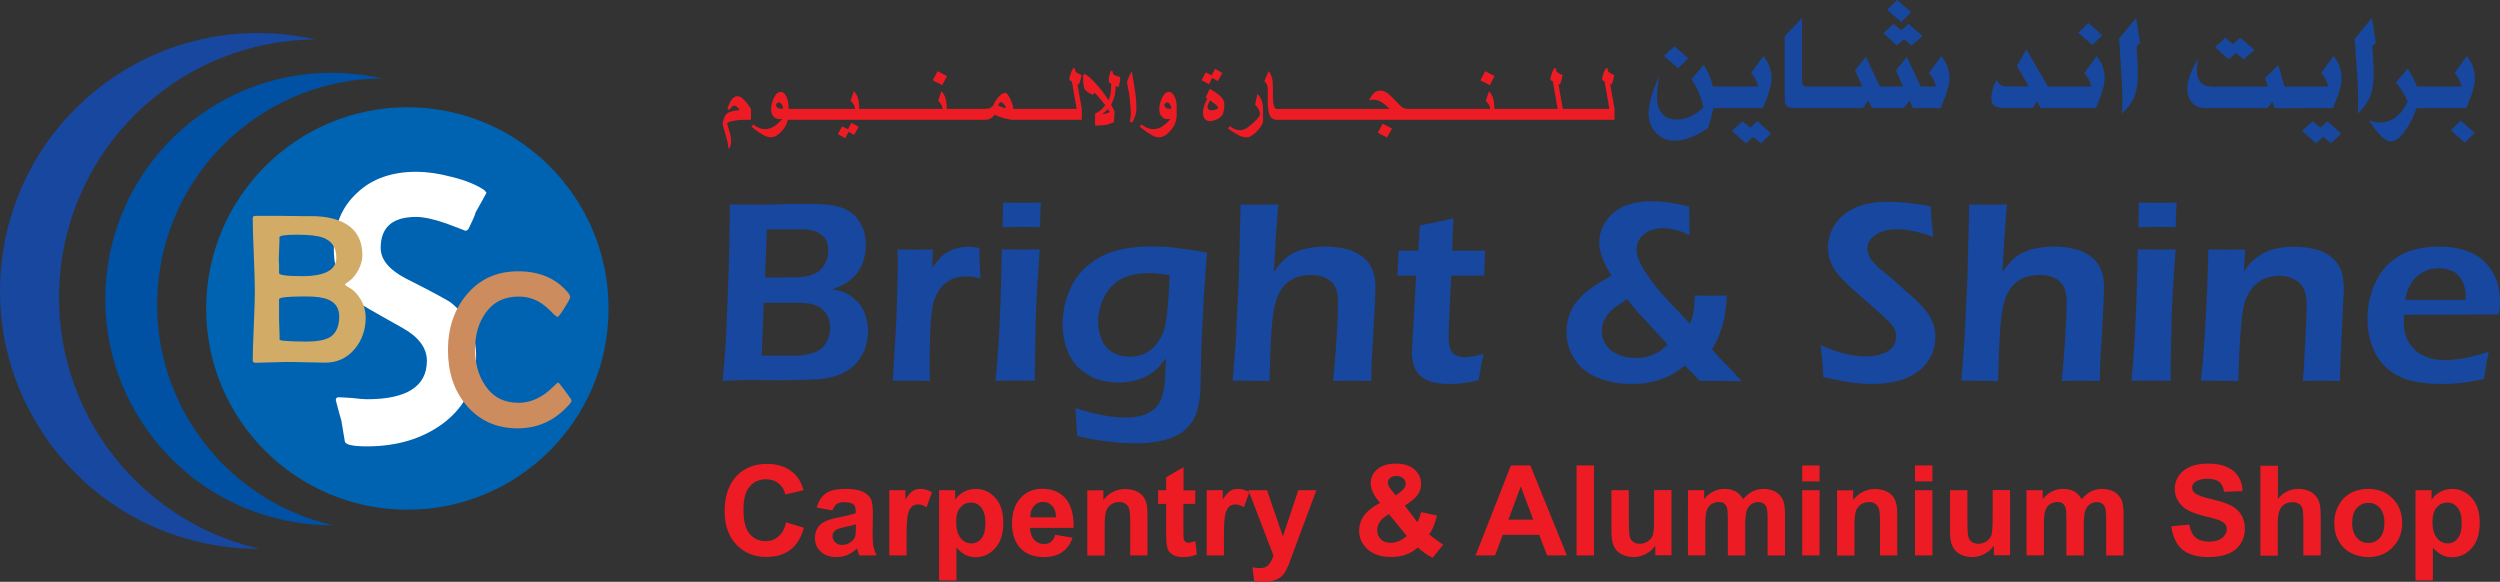
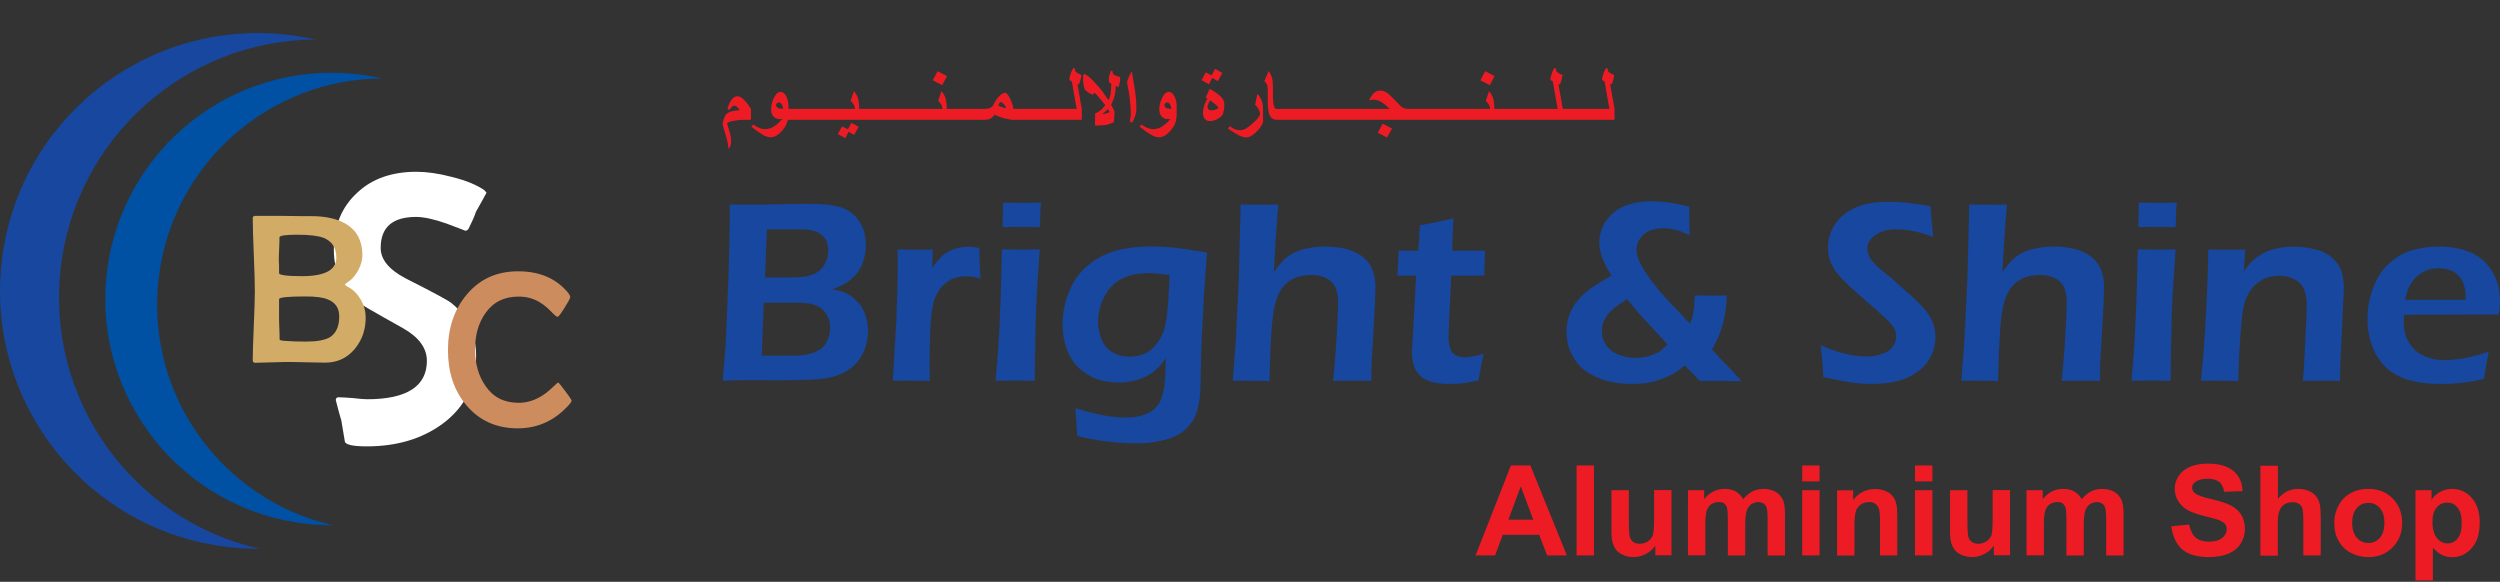
<svg xmlns="http://www.w3.org/2000/svg" version="1.1" id="Layer_1" x="0px" y="0px" viewBox="0 0 189.92 44.2" style="enable-background:new 0 0 189.92 44.2;" xml:space="preserve">
  <rect x="0" y="0" width="189.92" height="44.2" fill="#333333" stroke="none" />
  <style type="text/css">
	.st0{fill:#ED1C24;}
	.st1{fill:#17479E;}
	.st2{fill-rule:evenodd;clip-rule:evenodd;fill:#17479E;}
	.st3{fill-rule:evenodd;clip-rule:evenodd;fill:#0050A3;}
	.st4{fill-rule:evenodd;clip-rule:evenodd;fill:#0063B1;}
	.st5{fill:#FFFFFF;}
	.st6{fill:#D2AB67;}
	.st7{fill:#CD8C5D;}
</style>
  <g>
    <g>
      <path class="st0" d="M122.63,9.1h-1.67V8.27h1.3l-0.36-2.07l-0.19-0.13c0-0.12,0.02-0.24,0.06-0.36c0.04-0.15,0.12-0.34,0.24-0.55    l0.14,0.07l-0.01,0.09c0,0.07,0.04,0.13,0.13,0.19c0.07,0.06,0.19,0.12,0.36,0.19c-0.02,0.13-0.04,0.26-0.08,0.39    c-0.04,0.12-0.07,0.23-0.12,0.33l-0.11-0.04l0.33,1.88V9.1z M121.17,9.1h-1.45V8.27h1.45V9.1z M119.93,9.1h-1.45V8.27h1.45V9.1z     M118.7,9.1h-1.67V8.27h1.3l-0.36-2.07l-0.19-0.13c0-0.12,0.02-0.24,0.06-0.36c0.04-0.15,0.12-0.34,0.24-0.55l0.14,0.07    l-0.01,0.09c0,0.07,0.04,0.13,0.13,0.19c0.07,0.06,0.19,0.12,0.36,0.19c-0.02,0.13-0.04,0.26-0.08,0.39    c-0.04,0.12-0.07,0.23-0.12,0.33l-0.11-0.04l0.33,1.88V9.1z M117.23,9.1h-1.45V8.27h1.45V9.1z M116,9.1h-1.45V8.27H116V9.1z     M114.76,9.1h-1.45V8.27h1.45V9.1z M113.52,9.1h-1.91V8.27h1.6c-0.03-0.14-0.06-0.26-0.12-0.35c-0.03-0.05-0.11-0.14-0.22-0.27    l0.25-0.72c0.15,0.17,0.26,0.36,0.31,0.54c0.06,0.19,0.09,0.47,0.09,0.84V9.1z M113.54,5.78l-0.36,0.69l-0.72-0.37l0.37-0.69    L113.54,5.78z M111.82,9.1h-1.45V8.27h1.45V9.1z M110.59,9.1h-1.45V8.27h1.45V9.1z M109.35,9.1h-1.45V8.27h1.45V9.1z M108.11,9.1    h-1.45V8.27h1.45V9.1z M105.75,9.76l-0.38,0.69l-0.7-0.37l0.37-0.69L105.75,9.76z M106.87,9.1h-3.48V8.27h2.17    c-0.25-0.26-0.47-0.44-0.68-0.55c-0.19-0.1-0.37-0.15-0.54-0.15l-0.14,0.01c-0.04,0.01-0.11,0.02-0.19,0.04    c0.11-0.26,0.24-0.44,0.37-0.56c0.14-0.12,0.29-0.18,0.47-0.18c0.13,0,0.26,0.03,0.39,0.09c0.12,0.07,0.26,0.17,0.41,0.32    c0.12,0.11,0.3,0.29,0.52,0.53c0.16,0.17,0.27,0.27,0.35,0.33c0.08,0.05,0.2,0.09,0.36,0.12V9.1z M103.6,9.1h-1.45V8.27h1.45V9.1z     M102.37,9.1h-1.45V8.27h1.45V9.1z M101.13,9.1h-1.45V8.27h1.45V9.1z M99.89,9.1h-1.45V8.27h1.45V9.1z M98.66,9.1h-1.45V8.27h1.45    V9.1z M97.42,9.1h-0.42c-0.24,0-0.41-0.1-0.52-0.29c-0.11-0.21-0.17-0.58-0.17-1.09V6.85c0-0.2-0.02-0.35-0.08-0.46    c-0.02-0.05-0.09-0.13-0.18-0.23l0.33-0.76c0.11,0.16,0.2,0.32,0.24,0.48c0.06,0.19,0.08,0.42,0.08,0.71v0.61    c0,0.42,0.03,0.72,0.09,0.88c0.04,0.13,0.11,0.2,0.21,0.2h0.42V9.1z M95.96,9.17c0,0.12-0.07,0.29-0.21,0.49    c-0.14,0.2-0.31,0.38-0.5,0.53c-0.21,0.17-0.39,0.25-0.54,0.25c-0.18,0-0.37-0.05-0.58-0.15c-0.17-0.09-0.46-0.26-0.84-0.52    l0.12-0.19c0.18,0.12,0.33,0.21,0.44,0.25c0.11,0.04,0.24,0.06,0.37,0.06c0.14,0,0.28-0.04,0.42-0.12    c0.14-0.08,0.33-0.22,0.57-0.44c0.34-0.3,0.51-0.53,0.51-0.69c0-0.08-0.03-0.19-0.1-0.32c-0.07-0.15-0.16-0.27-0.27-0.37    l0.17-0.82c0.14,0.14,0.24,0.31,0.32,0.49c0.07,0.18,0.11,0.39,0.11,0.63V9.17z M92.56,8.19c0-0.04-0.07-0.12-0.21-0.24    c-0.14-0.12-0.28-0.23-0.42-0.32c-0.13,0.21-0.2,0.38-0.2,0.52l0.08,0.17L92,8.39c0.11,0,0.22-0.03,0.36-0.07    C92.49,8.27,92.56,8.23,92.56,8.19z M93.01,7.95c0,0.12-0.01,0.24-0.03,0.37c-0.02,0.12-0.04,0.22-0.07,0.31    c-0.06,0.16-0.19,0.29-0.42,0.41c-0.21,0.11-0.4,0.16-0.59,0.16c-0.16,0-0.28-0.06-0.37-0.17c-0.09-0.11-0.14-0.26-0.14-0.44    c0-0.17,0.02-0.33,0.07-0.49c0.04-0.16,0.13-0.36,0.26-0.61L91.6,7.42c0.04-0.09,0.08-0.2,0.14-0.34    c0.06-0.13,0.11-0.24,0.16-0.33l0.29,0.17c0.13,0.08,0.26,0.17,0.37,0.26c0.17,0.13,0.28,0.25,0.34,0.36    C92.98,7.65,93.01,7.79,93.01,7.95z M92.86,5.54l-0.34,0.62l-0.43-0.24l-0.24,0.48l-0.57-0.31l0.32-0.59l0.45,0.22l0.26-0.49    L92.86,5.54z M89,8.27c-0.06-0.32-0.17-0.49-0.35-0.49L88.5,7.85l-0.06,0.16l0.12,0.18c0.08,0.04,0.19,0.07,0.32,0.07H89z     M89.37,8.88c0,0.35-0.15,0.69-0.44,1.04c-0.3,0.34-0.59,0.51-0.88,0.51c-0.17,0-0.35-0.06-0.55-0.16    c-0.2-0.11-0.51-0.32-0.92-0.64l0.12-0.17c0.22,0.14,0.4,0.24,0.54,0.29c0.12,0.04,0.25,0.06,0.39,0.06c0.2,0,0.39-0.06,0.59-0.16    c0.22-0.13,0.46-0.34,0.71-0.62c-0.09,0.01-0.16,0.02-0.21,0.02c-0.2,0-0.36-0.07-0.47-0.2c-0.12-0.13-0.18-0.31-0.18-0.53    c0-0.31,0.07-0.6,0.21-0.88c0.15-0.31,0.32-0.46,0.52-0.46c0.16,0,0.3,0.11,0.42,0.33c0.11,0.22,0.17,0.49,0.17,0.8V8.88z     M86.33,8.21c0,0.18-0.02,0.34-0.06,0.49c-0.04,0.15-0.13,0.36-0.25,0.61l-0.19-0.07c0.05-0.26,0.08-0.47,0.08-0.64    c0-0.12-0.01-0.31-0.03-0.54c-0.02-0.24-0.04-0.48-0.07-0.71c-0.03-0.24-0.08-0.52-0.15-0.84c-0.02-0.11-0.04-0.19-0.04-0.23    c0-0.06,0.03-0.17,0.09-0.32c0.06-0.15,0.15-0.34,0.27-0.55l0.18,1.08c0.07,0.41,0.12,0.77,0.14,1.07    C86.32,7.77,86.33,8,86.33,8.21z M84.31,8.51l-0.15-0.22C84.07,8.38,84,8.45,83.95,8.49c-0.04,0.04-0.13,0.11-0.25,0.19    c0.16-0.02,0.26-0.04,0.33-0.06C84.09,8.61,84.19,8.57,84.31,8.51z M85.1,5.86c0,0.14-0.01,0.29-0.04,0.43    c-0.01,0.06-0.04,0.17-0.08,0.33l-0.22-0.09c0,0.24-0.02,0.48-0.08,0.72c-0.06,0.24-0.15,0.47-0.27,0.71    c0.11,0.2,0.17,0.32,0.19,0.35c0.05,0.09,0.07,0.18,0.07,0.26v0.09c0,0.05-0.02,0.26-0.05,0.62c-0.23,0.11-0.44,0.18-0.62,0.21    c-0.18,0.03-0.45,0.05-0.81,0.05V8.63c0.21-0.11,0.35-0.19,0.44-0.27c0.09-0.07,0.2-0.19,0.34-0.37c-0.23-0.29-0.4-0.5-0.51-0.62    c-0.08-0.1-0.19-0.21-0.32-0.34l-0.07,0.13l-0.04,0.03c-0.05,0-0.14-0.04-0.28-0.12c-0.12-0.07-0.21-0.14-0.27-0.2    c-0.07-0.06-0.12-0.17-0.15-0.33c-0.03-0.16-0.05-0.37-0.05-0.62c0-0.11,0.01-0.19,0.02-0.23l0.09-0.06    c0.07,0,0.24,0.11,0.48,0.34c0.21,0.19,0.39,0.39,0.55,0.58c0.13,0.14,0.24,0.28,0.35,0.42c0.09,0.12,0.24,0.34,0.44,0.64    c0.09-0.17,0.15-0.39,0.18-0.66c0.02-0.16,0.03-0.36,0.03-0.58l-0.15-0.1l-0.04-0.14c0-0.12,0.01-0.25,0.04-0.37    c0.03-0.12,0.07-0.26,0.13-0.39l0.12,0.04c0,0.13,0.03,0.22,0.09,0.26C84.66,5.71,84.82,5.78,85.1,5.86z M82.16,9.1h-1.67V8.27    h1.3L81.43,6.2l-0.19-0.13c0-0.12,0.02-0.24,0.06-0.36c0.04-0.15,0.12-0.34,0.24-0.55l0.14,0.07l-0.01,0.09    c0,0.07,0.04,0.13,0.13,0.19c0.07,0.06,0.19,0.12,0.36,0.19c-0.02,0.13-0.04,0.26-0.08,0.39c-0.04,0.12-0.08,0.23-0.12,0.33    l-0.11-0.04l0.33,1.88V9.1z M80.7,9.1h-1.45V8.27h1.45V9.1z M79.46,9.1h-1.45V8.27h1.45V9.1z M78.23,9.1h-1.45V8.27h1.45V9.1z     M76.42,8.17c0-0.04-0.04-0.12-0.13-0.23c-0.1-0.12-0.18-0.18-0.26-0.18c-0.07,0-0.14,0.09-0.2,0.27    c0.11,0.04,0.19,0.07,0.24,0.09c0.16,0.06,0.26,0.09,0.28,0.09L76.42,8.17z M76.99,9.09c-0.21,0-0.47-0.04-0.76-0.12    c-0.26-0.07-0.48-0.16-0.67-0.26C75.44,8.88,75.3,9,75.12,9.06c-0.08,0.02-0.19,0.04-0.34,0.04h-0.6V8.27h0.6    c0.18,0,0.32-0.02,0.43-0.07c0.14-0.06,0.24-0.16,0.29-0.29c0.12-0.26,0.27-0.47,0.45-0.64c0.16-0.15,0.29-0.22,0.41-0.22    c0.11,0,0.24,0.16,0.39,0.47c0.16,0.33,0.24,0.64,0.24,0.92V9.09z M74.4,9.1h-1.45V8.27h1.45V9.1z M73.16,9.1h-1.45V8.27h1.45V9.1    z M71.92,9.1h-1.91V8.27h1.6c-0.02-0.14-0.06-0.26-0.12-0.35c-0.03-0.05-0.11-0.14-0.22-0.27l0.25-0.72    c0.15,0.17,0.26,0.36,0.31,0.54c0.06,0.19,0.09,0.47,0.09,0.84V9.1z M71.94,5.78l-0.36,0.69l-0.72-0.37l0.37-0.69L71.94,5.78z     M70.22,9.1h-1.45V8.27h1.45V9.1z M68.99,9.1h-1.45V8.27h1.45V9.1z M67.75,9.1H66.3V8.27h1.45V9.1z M66.51,9.1h-1.45V8.27h1.45    V9.1z M65.23,9.63l-0.34,0.62l-0.43-0.24l-0.24,0.49l-0.57-0.31l0.32-0.59l0.45,0.22l0.26-0.49L65.23,9.63z M65.27,9.1h-1.91V8.27    h1.6c-0.02-0.14-0.06-0.26-0.12-0.35c-0.03-0.05-0.11-0.14-0.22-0.27l0.25-0.72c0.15,0.17,0.26,0.36,0.31,0.54    c0.06,0.19,0.09,0.47,0.09,0.84V9.1z M63.58,9.1h-1.45V8.27h1.45V9.1z M62.34,9.1h-1.45V8.27h1.45V9.1z M61.1,9.1h-1.45V8.27h1.45    V9.1z M59.5,8.27c-0.06-0.32-0.17-0.49-0.35-0.49L59,7.85l-0.06,0.16l0.12,0.18c0.08,0.04,0.19,0.07,0.33,0.07H59.5z M59.87,8.88    c0,0.35-0.15,0.69-0.44,1.04c-0.3,0.34-0.59,0.51-0.88,0.51c-0.17,0-0.35-0.06-0.55-0.16c-0.2-0.11-0.51-0.32-0.92-0.64l0.13-0.17    c0.22,0.14,0.4,0.24,0.54,0.29c0.12,0.04,0.25,0.06,0.39,0.06c0.2,0,0.39-0.06,0.59-0.16c0.22-0.13,0.46-0.34,0.71-0.62    c-0.09,0.01-0.16,0.02-0.21,0.02c-0.2,0-0.36-0.07-0.47-0.2c-0.12-0.13-0.18-0.31-0.18-0.53c0-0.31,0.07-0.6,0.21-0.88    c0.15-0.31,0.32-0.46,0.52-0.46c0.16,0,0.3,0.11,0.42,0.33c0.11,0.22,0.17,0.49,0.17,0.8V8.88z M57.05,9.1h-0.39    c-0.37,0-0.7,0.03-0.99,0.09c-0.29,0.06-0.43,0.14-0.43,0.22c0.08,0.24,0.15,0.47,0.21,0.69c0.06,0.21,0.09,0.41,0.09,0.61    c0,0.14-0.01,0.25-0.04,0.33c-0.02,0.09-0.07,0.18-0.15,0.28c-0.03-0.27-0.07-0.55-0.16-0.84c-0.03-0.11-0.09-0.32-0.19-0.66    c-0.07-0.21-0.1-0.34-0.1-0.41c0-0.09,0.02-0.21,0.08-0.36c0.04-0.11,0.09-0.22,0.14-0.31c0.07-0.1,0.18-0.18,0.34-0.24    c0.16-0.06,0.41-0.11,0.74-0.14c-0.16-0.22-0.31-0.34-0.42-0.34l-0.15,0.06c-0.04,0.04-0.12,0.13-0.22,0.27l-0.15-0.07    c0.09-0.31,0.2-0.55,0.33-0.72c0.13-0.17,0.28-0.25,0.43-0.25c0.14,0,0.29,0.07,0.46,0.23c0.16,0.16,0.36,0.4,0.57,0.73V9.1z" />
-       <path class="st0" d="M105.52,39.06c-0.3,0.15-0.53,0.34-0.68,0.55c-0.14,0.22-0.22,0.44-0.22,0.66c0,0.29,0.1,0.52,0.28,0.7    c0.18,0.18,0.43,0.27,0.75,0.27c0.2,0,0.41-0.04,0.59-0.12c0.19-0.08,0.4-0.21,0.63-0.4L105.52,39.06z M106.04,37.64l0.35-0.27    c0.27-0.21,0.4-0.41,0.4-0.6c0-0.17-0.06-0.32-0.19-0.43c-0.13-0.12-0.29-0.18-0.51-0.18c-0.2,0-0.37,0.05-0.49,0.15    c-0.12,0.11-0.17,0.23-0.17,0.36c0,0.16,0.1,0.36,0.3,0.59L106.04,37.64z M109.64,41.36l-0.8,1.01c-0.4-0.19-0.77-0.45-1.13-0.78    c-0.28,0.25-0.58,0.43-0.9,0.54c-0.31,0.12-0.68,0.18-1.12,0.18c-0.86,0-1.5-0.24-1.94-0.72c-0.34-0.37-0.5-0.8-0.5-1.28    c0-0.44,0.14-0.84,0.4-1.18c0.27-0.35,0.67-0.66,1.19-0.92c-0.23-0.28-0.41-0.53-0.53-0.79c-0.13-0.25-0.18-0.49-0.18-0.71    c0-0.42,0.16-0.77,0.5-1.06c0.34-0.29,0.81-0.43,1.43-0.43c0.6,0,1.06,0.15,1.4,0.45c0.34,0.31,0.5,0.67,0.5,1.11    c0,0.28-0.08,0.54-0.25,0.79c-0.16,0.25-0.49,0.52-0.99,0.84l0.95,1.26c0.12-0.19,0.21-0.45,0.29-0.77l1.21,0.27    c-0.13,0.42-0.22,0.73-0.32,0.93c-0.09,0.19-0.17,0.35-0.28,0.49c0.14,0.13,0.34,0.29,0.58,0.45    C109.36,41.2,109.53,41.32,109.64,41.36z M94.84,37.24h1.41l1.21,3.51l1.17-3.51h1.37L98.23,42l-0.32,0.87    c-0.12,0.29-0.23,0.51-0.34,0.66c-0.1,0.15-0.22,0.28-0.36,0.37c-0.14,0.1-0.31,0.16-0.51,0.22c-0.19,0.05-0.42,0.08-0.68,0.08    c-0.25,0-0.5-0.03-0.75-0.08l-0.12-1.02c0.21,0.04,0.4,0.06,0.56,0.06c0.31,0,0.54-0.09,0.68-0.27c0.15-0.18,0.27-0.41,0.35-0.69    L94.84,37.24z M92.99,42.19h-1.32v-4.95h1.22v0.71c0.21-0.33,0.4-0.55,0.57-0.66c0.17-0.11,0.36-0.15,0.58-0.15    c0.3,0,0.59,0.09,0.87,0.25l-0.41,1.14c-0.23-0.14-0.43-0.21-0.63-0.21c-0.18,0-0.35,0.05-0.47,0.15c-0.13,0.1-0.23,0.28-0.3,0.54    c-0.08,0.27-0.12,0.82-0.12,1.66V42.19z M90.8,37.24v1.04H89.9v2c0,0.41,0.01,0.65,0.03,0.72l0.12,0.16    c0.06,0.05,0.14,0.07,0.22,0.07c0.13,0,0.3-0.04,0.54-0.12l0.11,1.01c-0.31,0.13-0.66,0.2-1.04,0.2c-0.24,0-0.45-0.04-0.65-0.11    c-0.19-0.09-0.33-0.19-0.41-0.31c-0.1-0.12-0.15-0.3-0.19-0.52c-0.02-0.15-0.04-0.46-0.04-0.93v-2.17h-0.61v-1.04h0.61v-0.98    l1.32-0.77v1.76H90.8z M87.18,42.19h-1.32v-2.53c0-0.53-0.03-0.88-0.09-1.03c-0.06-0.16-0.14-0.28-0.28-0.36    c-0.13-0.1-0.28-0.13-0.46-0.13c-0.23,0-0.43,0.06-0.62,0.18c-0.18,0.12-0.31,0.3-0.38,0.5c-0.07,0.21-0.11,0.58-0.11,1.14v2.24    h-1.32v-4.95h1.22v0.73c0.44-0.55,0.99-0.83,1.66-0.83c0.29,0,0.56,0.05,0.8,0.15c0.25,0.1,0.43,0.24,0.55,0.4    c0.13,0.16,0.21,0.34,0.26,0.55c0.06,0.2,0.08,0.5,0.08,0.88V42.19z M80.23,39.3c-0.01-0.38-0.11-0.67-0.3-0.87    c-0.18-0.2-0.41-0.3-0.68-0.3c-0.29,0-0.52,0.1-0.71,0.32c-0.18,0.21-0.28,0.49-0.27,0.85H80.23z M80.16,40.63l1.32,0.22    c-0.16,0.48-0.43,0.84-0.8,1.1c-0.37,0.25-0.83,0.37-1.37,0.37c-0.88,0-1.51-0.29-1.94-0.85c-0.33-0.45-0.49-1.02-0.49-1.71    c0-0.82,0.22-1.46,0.65-1.93c0.43-0.47,0.98-0.7,1.65-0.7c0.74,0,1.33,0.24,1.76,0.73c0.43,0.49,0.64,1.24,0.62,2.24h-3.31    c0.01,0.39,0.12,0.69,0.32,0.91c0.2,0.22,0.46,0.32,0.76,0.32c0.2,0,0.38-0.06,0.52-0.17C79.98,41.06,80.09,40.88,80.16,40.63z     M72.64,39.64c0,0.56,0.12,0.97,0.34,1.24c0.22,0.27,0.49,0.4,0.81,0.4c0.31,0,0.56-0.12,0.76-0.37c0.21-0.24,0.31-0.64,0.31-1.2    c0-0.52-0.11-0.91-0.32-1.15c-0.2-0.26-0.46-0.38-0.77-0.38c-0.33,0-0.6,0.12-0.81,0.37C72.74,38.79,72.64,39.15,72.64,39.64z     M71.33,37.24h1.23v0.73c0.16-0.25,0.38-0.45,0.65-0.6c0.28-0.15,0.58-0.23,0.92-0.23c0.58,0,1.07,0.23,1.48,0.68    c0.41,0.45,0.61,1.08,0.61,1.88c0,0.83-0.2,1.48-0.61,1.94c-0.41,0.46-0.91,0.69-1.49,0.69c-0.28,0-0.53-0.06-0.75-0.16    c-0.23-0.11-0.46-0.3-0.71-0.56v2.48h-1.32V37.24z M68.88,42.19h-1.32v-4.95h1.22v0.71c0.21-0.33,0.4-0.55,0.57-0.66    c0.17-0.11,0.36-0.15,0.58-0.15c0.3,0,0.59,0.09,0.87,0.25l-0.41,1.14c-0.23-0.14-0.43-0.21-0.63-0.21    c-0.18,0-0.35,0.05-0.47,0.15c-0.13,0.1-0.23,0.28-0.3,0.54c-0.08,0.27-0.12,0.82-0.12,1.66V42.19z M65.02,39.83    c-0.16,0.06-0.43,0.12-0.8,0.2c-0.37,0.08-0.61,0.15-0.72,0.23c-0.17,0.12-0.26,0.28-0.26,0.46c0,0.18,0.07,0.34,0.21,0.48    c0.14,0.13,0.31,0.2,0.52,0.2c0.24,0,0.47-0.08,0.68-0.23c0.16-0.12,0.27-0.27,0.32-0.44c0.03-0.11,0.05-0.32,0.05-0.64V39.83z     M63.24,38.77l-1.2-0.21c0.14-0.49,0.37-0.84,0.69-1.08c0.34-0.23,0.82-0.34,1.48-0.34c0.59,0,1.03,0.07,1.32,0.21    c0.28,0.13,0.49,0.31,0.61,0.52c0.12,0.21,0.17,0.6,0.17,1.17l-0.02,1.53c0,0.43,0.02,0.75,0.07,0.95    c0.04,0.21,0.12,0.43,0.23,0.67h-1.31c-0.03-0.09-0.08-0.21-0.13-0.38l-0.05-0.15c-0.22,0.22-0.46,0.38-0.72,0.5    c-0.26,0.1-0.53,0.16-0.82,0.16c-0.51,0-0.92-0.14-1.21-0.42c-0.3-0.27-0.44-0.62-0.44-1.04c0-0.29,0.07-0.53,0.2-0.75    c0.14-0.22,0.33-0.38,0.57-0.5c0.24-0.12,0.59-0.22,1.05-0.31c0.62-0.11,1.04-0.23,1.28-0.32v-0.13c0-0.26-0.06-0.44-0.18-0.54    c-0.14-0.1-0.37-0.16-0.71-0.16c-0.24,0-0.42,0.05-0.56,0.14C63.44,38.37,63.33,38.53,63.24,38.77z M59.72,39.68l1.35,0.41    c-0.2,0.75-0.55,1.31-1.03,1.68c-0.48,0.36-1.1,0.54-1.83,0.54c-0.93,0-1.68-0.32-2.27-0.94c-0.59-0.62-0.89-1.46-0.89-2.54    c0-1.14,0.3-2.02,0.89-2.65c0.6-0.63,1.38-0.94,2.34-0.94c0.85,0,1.53,0.25,2.06,0.74c0.31,0.29,0.55,0.71,0.7,1.26l-1.38,0.32    c-0.08-0.35-0.25-0.63-0.51-0.84c-0.26-0.2-0.58-0.31-0.95-0.31c-0.51,0-0.93,0.18-1.24,0.54c-0.32,0.36-0.48,0.95-0.48,1.77    c0,0.86,0.15,1.48,0.47,1.84c0.32,0.37,0.72,0.55,1.22,0.55c0.38,0,0.69-0.11,0.95-0.35C59.41,40.54,59.61,40.17,59.72,39.68z" />
      <path class="st0" d="M184.79,39.64c0,0.56,0.12,0.97,0.34,1.24c0.22,0.27,0.49,0.4,0.81,0.4c0.31,0,0.56-0.12,0.76-0.37    c0.21-0.24,0.31-0.64,0.31-1.2c0-0.52-0.11-0.91-0.32-1.15c-0.2-0.26-0.46-0.38-0.77-0.38c-0.33,0-0.6,0.12-0.81,0.37    C184.9,38.79,184.79,39.15,184.79,39.64 M183.49,37.24h1.23v0.73c0.16-0.25,0.38-0.45,0.65-0.6c0.28-0.15,0.58-0.23,0.92-0.23    c0.58,0,1.07,0.23,1.48,0.68c0.4,0.45,0.61,1.08,0.61,1.88c0,0.83-0.2,1.48-0.61,1.94c-0.41,0.46-0.91,0.69-1.49,0.69    c-0.28,0-0.53-0.06-0.75-0.16c-0.23-0.11-0.46-0.3-0.71-0.56v2.48h-1.32V37.24z M178.69,39.72c0,0.5,0.12,0.87,0.36,1.14    c0.23,0.26,0.52,0.39,0.87,0.39c0.35,0,0.64-0.13,0.87-0.39c0.23-0.27,0.35-0.64,0.35-1.15c0-0.48-0.12-0.86-0.35-1.12    c-0.23-0.26-0.52-0.39-0.87-0.39c-0.35,0-0.64,0.13-0.87,0.39C178.8,38.85,178.69,39.24,178.69,39.72z M177.33,39.66    c0-0.44,0.11-0.86,0.33-1.26c0.21-0.41,0.52-0.73,0.92-0.94c0.4-0.22,0.84-0.32,1.33-0.32c0.76,0,1.38,0.24,1.86,0.73    c0.48,0.5,0.72,1.11,0.72,1.85c0,0.75-0.24,1.37-0.73,1.86c-0.48,0.5-1.1,0.74-1.84,0.74c-0.45,0-0.9-0.1-1.31-0.31    c-0.41-0.21-0.73-0.51-0.94-0.91C177.43,40.71,177.33,40.23,177.33,39.66z M173.05,35.36v2.53c0.43-0.51,0.94-0.75,1.54-0.75    c0.31,0,0.58,0.06,0.83,0.16c0.24,0.11,0.42,0.26,0.55,0.43c0.13,0.18,0.21,0.37,0.26,0.58c0.05,0.21,0.07,0.53,0.07,0.98v2.9    h-1.32v-2.61c0-0.52-0.03-0.85-0.08-0.98c-0.05-0.14-0.13-0.26-0.27-0.33c-0.13-0.09-0.29-0.12-0.48-0.12    c-0.22,0-0.41,0.05-0.6,0.16c-0.17,0.11-0.3,0.26-0.38,0.48c-0.09,0.21-0.13,0.53-0.13,0.94v2.48h-1.32v-6.83H173.05z     M164.95,39.98l1.36-0.13c0.09,0.45,0.25,0.78,0.49,0.99c0.25,0.21,0.59,0.31,1.01,0.31c0.44,0,0.78-0.1,1.01-0.29    c0.22-0.18,0.34-0.4,0.34-0.66c0-0.16-0.05-0.3-0.14-0.41c-0.1-0.11-0.26-0.21-0.5-0.3c-0.15-0.06-0.53-0.15-1.11-0.3    c-0.74-0.18-1.26-0.41-1.56-0.68c-0.42-0.38-0.64-0.84-0.64-1.38c0-0.34,0.1-0.68,0.3-0.97c0.2-0.31,0.48-0.53,0.86-0.7    c0.38-0.16,0.83-0.24,1.36-0.24c0.86,0,1.51,0.19,1.95,0.57c0.43,0.37,0.67,0.88,0.68,1.52l-1.4,0.05    c-0.06-0.35-0.18-0.61-0.38-0.76c-0.2-0.15-0.49-0.23-0.88-0.23c-0.41,0-0.72,0.09-0.95,0.25c-0.14,0.1-0.22,0.25-0.22,0.43    c0,0.16,0.07,0.3,0.21,0.41c0.17,0.15,0.6,0.31,1.27,0.46c0.67,0.16,1.18,0.32,1.5,0.5c0.32,0.17,0.58,0.4,0.76,0.7    c0.18,0.29,0.27,0.65,0.27,1.09c0,0.39-0.11,0.75-0.33,1.1c-0.22,0.34-0.53,0.59-0.94,0.76c-0.4,0.16-0.9,0.25-1.5,0.25    c-0.87,0-1.54-0.2-2.01-0.6C165.32,41.33,165.05,40.74,164.95,39.98z M153.96,37.24h1.22v0.68c0.43-0.53,0.95-0.78,1.56-0.78    c0.32,0,0.6,0.07,0.83,0.19c0.23,0.13,0.42,0.33,0.58,0.59c0.22-0.26,0.45-0.46,0.71-0.59c0.25-0.12,0.52-0.19,0.81-0.19    c0.37,0,0.68,0.08,0.94,0.22c0.25,0.15,0.44,0.36,0.57,0.65c0.09,0.21,0.14,0.55,0.14,1.03v3.16h-1.32v-2.83    c0-0.5-0.05-0.81-0.14-0.95c-0.13-0.18-0.31-0.28-0.57-0.28c-0.18,0-0.36,0.06-0.52,0.16c-0.16,0.11-0.28,0.28-0.36,0.5    c-0.07,0.22-0.11,0.55-0.11,1.02v2.38h-1.32v-2.71c0-0.48-0.02-0.79-0.07-0.94c-0.05-0.13-0.13-0.24-0.22-0.31    c-0.1-0.08-0.23-0.1-0.41-0.1c-0.2,0-0.39,0.06-0.55,0.16c-0.16,0.11-0.28,0.27-0.35,0.47c-0.07,0.21-0.11,0.54-0.11,1.02v2.4    h-1.32V37.24z M151.47,42.19v-0.74c-0.18,0.27-0.42,0.48-0.72,0.63c-0.29,0.16-0.61,0.24-0.94,0.24c-0.34,0-0.64-0.08-0.91-0.22    c-0.27-0.14-0.46-0.35-0.58-0.62c-0.13-0.27-0.18-0.63-0.18-1.1v-3.14h1.32v2.28c0,0.7,0.03,1.13,0.08,1.28    c0.05,0.16,0.13,0.29,0.26,0.37c0.14,0.1,0.3,0.14,0.49,0.14c0.23,0,0.43-0.07,0.62-0.18c0.17-0.12,0.3-0.28,0.37-0.46    c0.07-0.19,0.1-0.63,0.1-1.35v-2.09h1.32v4.95H151.47z M145.48,42.19v-4.95h1.32v4.95H145.48z M145.48,36.57v-1.21h1.32v1.21    H145.48z M144.14,42.19h-1.32v-2.53c0-0.53-0.03-0.88-0.09-1.03c-0.06-0.16-0.14-0.28-0.28-0.36c-0.13-0.1-0.28-0.13-0.46-0.13    c-0.23,0-0.43,0.06-0.62,0.18c-0.18,0.12-0.31,0.3-0.38,0.5c-0.07,0.21-0.11,0.58-0.11,1.14v2.24h-1.32v-4.95h1.22v0.73    c0.44-0.55,0.99-0.83,1.66-0.83c0.29,0,0.56,0.05,0.8,0.15c0.25,0.1,0.43,0.24,0.55,0.4c0.13,0.16,0.21,0.34,0.26,0.55    c0.06,0.2,0.08,0.5,0.08,0.88V42.19z M136.91,42.19v-4.95h1.32v4.95H136.91z M136.91,36.57v-1.21h1.32v1.21H136.91z M128.24,37.24    h1.22v0.68c0.43-0.53,0.95-0.78,1.56-0.78c0.32,0,0.6,0.07,0.83,0.19c0.23,0.13,0.42,0.33,0.58,0.59    c0.22-0.26,0.45-0.46,0.71-0.59c0.25-0.12,0.52-0.19,0.81-0.19c0.37,0,0.67,0.08,0.94,0.22c0.25,0.15,0.44,0.36,0.57,0.65    c0.09,0.21,0.14,0.55,0.14,1.03v3.16h-1.32v-2.83c0-0.5-0.05-0.81-0.14-0.95c-0.13-0.18-0.31-0.28-0.57-0.28    c-0.18,0-0.36,0.06-0.52,0.16c-0.16,0.11-0.28,0.28-0.36,0.5c-0.07,0.22-0.11,0.55-0.11,1.02v2.38h-1.32v-2.71    c0-0.48-0.02-0.79-0.07-0.94c-0.05-0.13-0.13-0.24-0.22-0.31c-0.1-0.08-0.23-0.1-0.41-0.1c-0.2,0-0.39,0.06-0.55,0.16    c-0.16,0.11-0.28,0.27-0.35,0.47c-0.07,0.21-0.11,0.54-0.11,1.02v2.4h-1.32V37.24z M125.75,42.19v-0.74    c-0.18,0.27-0.42,0.48-0.72,0.63c-0.29,0.16-0.61,0.24-0.94,0.24c-0.34,0-0.64-0.08-0.91-0.22c-0.27-0.14-0.46-0.35-0.58-0.62    c-0.13-0.27-0.18-0.63-0.18-1.1v-3.14h1.32v2.28c0,0.7,0.03,1.13,0.08,1.28c0.05,0.16,0.14,0.29,0.26,0.37    c0.13,0.1,0.3,0.14,0.49,0.14c0.23,0,0.43-0.07,0.62-0.18c0.17-0.12,0.3-0.28,0.37-0.46c0.07-0.19,0.1-0.63,0.1-1.35v-2.09h1.32    v4.95H125.75z M119.77,42.19v-6.83h1.32v6.83H119.77z M116.48,39.48l-0.95-2.53l-0.94,2.53H116.48z M119.03,42.19h-1.5l-0.6-1.56    h-2.77l-0.58,1.56h-1.48l2.68-6.83h1.48L119.03,42.19z" />
      <path class="st1" d="M182.71,22.78h4.6c0-0.3,0-0.54-0.02-0.7c-0.02-0.14-0.08-0.32-0.14-0.52c-0.06-0.18-0.16-0.36-0.28-0.5    c-0.12-0.16-0.26-0.28-0.4-0.38c-0.16-0.1-0.34-0.16-0.56-0.22c-0.2-0.06-0.42-0.08-0.66-0.08c-0.26,0-0.54,0.04-0.8,0.12    c-0.24,0.1-0.48,0.22-0.7,0.38c-0.22,0.16-0.4,0.36-0.52,0.56c-0.14,0.2-0.24,0.4-0.3,0.58    C182.85,22.22,182.77,22.46,182.71,22.78z M189.06,26.72c-0.08,0.38-0.2,1.06-0.36,2.07c-0.7,0.16-1.31,0.26-1.79,0.3    c-0.48,0.06-0.96,0.08-1.47,0.08c-0.86,0-1.63-0.08-2.31-0.26c-0.66-0.16-1.27-0.48-1.79-0.92c-0.5-0.46-0.88-1.02-1.13-1.69    c-0.24-0.64-0.36-1.35-0.36-2.07c0-0.8,0.14-1.59,0.42-2.33c0.28-0.76,0.68-1.39,1.19-1.85c0.5-0.48,1.09-0.82,1.73-1.02    c0.66-0.2,1.33-0.3,2.03-0.3c0.68,0,1.31,0.08,1.91,0.24c0.6,0.18,1.11,0.44,1.53,0.82c0.4,0.38,0.72,0.84,0.94,1.37    c0.22,0.54,0.32,1.13,0.32,1.79c0,0.3-0.04,0.62-0.1,0.94l-7.19,0.02c-0.02,0.24-0.02,0.44-0.02,0.58c0,0.42,0.08,0.82,0.22,1.21    c0.16,0.36,0.38,0.66,0.66,0.92c0.3,0.26,0.64,0.44,1.04,0.56c0.38,0.12,0.78,0.18,1.17,0.18c0.46,0,0.94-0.06,1.47-0.14    C187.71,27.12,188.34,26.96,189.06,26.72z M167.2,28.93c0.16-1.49,0.28-3.15,0.38-5c0.1-1.87,0.16-3.52,0.18-4.98    c0.6,0.02,1.09,0.02,1.45,0.02c0.42,0,0.86,0,1.35-0.02l-0.1,1.69c0.2-0.3,0.38-0.52,0.52-0.7c0.16-0.16,0.36-0.32,0.6-0.48    c0.24-0.18,0.48-0.3,0.76-0.4c0.26-0.1,0.56-0.18,0.9-0.24c0.34-0.06,0.68-0.08,1.04-0.08c0.58,0,1.15,0.08,1.69,0.22    c0.52,0.14,0.94,0.38,1.29,0.7c0.32,0.32,0.54,0.66,0.64,1.04c0.1,0.38,0.16,0.78,0.16,1.21c0,0.18-0.02,0.46-0.04,0.84l-0.2,4.28    c-0.04,0.6-0.04,1.23-0.06,1.91c-0.5-0.02-0.94-0.02-1.31-0.02c-0.5,0-1,0-1.51,0.02c0.06-0.56,0.12-1.57,0.18-2.97    c0.08-1.43,0.12-2.35,0.12-2.81c0-0.52-0.08-0.92-0.24-1.25c-0.16-0.32-0.42-0.56-0.76-0.72s-0.7-0.24-1.11-0.24    c-0.4,0-0.76,0.08-1.11,0.22c-0.34,0.16-0.62,0.38-0.88,0.66c-0.26,0.3-0.46,0.66-0.6,1.09c-0.14,0.46-0.26,1.23-0.32,2.27    c-0.08,0.94-0.14,2.19-0.18,3.76c-0.5-0.02-0.94-0.02-1.35-0.02C168.28,28.91,167.78,28.91,167.2,28.93z M161.92,28.93    c0.1-0.98,0.16-1.81,0.2-2.47c0.08-1.04,0.12-2.25,0.18-3.62c0.04-1.37,0.08-2.67,0.1-3.9c0.64,0.02,1.13,0.02,1.45,0.02    c0.28,0,0.76,0,1.43-0.02c-0.08,1.15-0.16,2.23-0.22,3.26c-0.06,1.04-0.1,2.23-0.12,3.56c-0.02,1.35-0.04,2.39-0.04,3.17    c-0.58-0.02-1.06-0.02-1.43-0.02C163.12,28.91,162.6,28.91,161.92,28.93z M162.44,17.26c0.02-0.68,0.04-1.19,0.04-1.55v-0.32    c0.6,0.02,1.09,0.02,1.45,0.02c0.52,0,1,0,1.43-0.02c-0.02,0.16-0.02,0.34-0.04,0.56l-0.04,1.31c-0.5-0.02-0.96-0.02-1.39-0.02    C163.48,17.24,162.98,17.24,162.44,17.26z M149,28.93l0.24-3.19l0.22-4.56l0.14-5.65c0.58,0.02,1.04,0.02,1.43,0.02    c0.5,0,0.98,0,1.43-0.02l-0.18,2.35c-0.04,0.58-0.08,1.51-0.16,2.79c0.22-0.32,0.4-0.54,0.54-0.7s0.28-0.3,0.46-0.44    c0.18-0.14,0.36-0.24,0.54-0.34c0.18-0.08,0.4-0.16,0.64-0.24c0.24-0.06,0.52-0.12,0.82-0.16c0.3-0.04,0.6-0.06,0.9-0.06    c0.56,0,1.06,0.06,1.57,0.18s0.94,0.34,1.31,0.62c0.36,0.3,0.6,0.64,0.74,1.04c0.14,0.38,0.2,0.8,0.2,1.23    c0,0.28-0.02,0.72-0.04,1.33l-0.24,4.26c-0.02,0.46-0.04,0.96-0.04,1.55c-0.52-0.02-0.98-0.02-1.39-0.02c-0.44,0-0.94,0-1.51,0.02    c0.08-0.76,0.18-1.83,0.26-3.15c0.08-1.33,0.12-2.27,0.12-2.83c0-0.52-0.08-0.92-0.24-1.21c-0.16-0.3-0.42-0.52-0.74-0.66    s-0.68-0.2-1.06-0.2c-0.5,0-0.92,0.08-1.31,0.26s-0.68,0.42-0.92,0.76c-0.2,0.28-0.38,0.68-0.52,1.21    c-0.14,0.54-0.24,1.41-0.3,2.55c-0.04,0.54-0.08,1.65-0.12,3.28c-0.5-0.02-0.94-0.02-1.33-0.02    C150.12,28.91,149.62,28.91,149,28.93z M138.51,28.65c-0.04-1-0.12-1.81-0.2-2.43c1.29,0.58,2.45,0.86,3.5,0.86    c0.42,0,0.8-0.06,1.17-0.2c0.36-0.12,0.64-0.3,0.8-0.52c0.18-0.24,0.26-0.5,0.26-0.78c0-0.22-0.04-0.42-0.12-0.6    c-0.12-0.24-0.34-0.48-0.62-0.74c-0.38-0.36-1.04-0.96-2.01-1.79c-0.44-0.38-0.76-0.68-0.94-0.84c-0.38-0.38-0.68-0.7-0.9-1    c-0.2-0.3-0.36-0.6-0.44-0.88c-0.1-0.3-0.14-0.62-0.14-0.94c0-0.62,0.18-1.21,0.52-1.73c0.34-0.54,0.84-0.96,1.53-1.27    c0.68-0.32,1.55-0.46,2.59-0.46c0.94,0,1.99,0.12,3.15,0.34c0.04,0.68,0.1,1.45,0.2,2.33c-1.02-0.38-1.95-0.58-2.81-0.58    c-0.64,0-1.17,0.14-1.57,0.44c-0.42,0.28-0.62,0.62-0.62,1c0,0.1,0.02,0.22,0.04,0.34c0.04,0.1,0.08,0.22,0.14,0.32    c0.04,0.12,0.14,0.26,0.3,0.42c0.14,0.18,0.34,0.38,0.62,0.6c0.28,0.24,0.52,0.42,0.72,0.58l1.21,1.09    c0.32,0.26,0.58,0.5,0.82,0.74c0.24,0.24,0.46,0.48,0.62,0.7c0.18,0.22,0.32,0.44,0.4,0.64c0.1,0.2,0.18,0.4,0.22,0.62    c0.06,0.2,0.08,0.42,0.08,0.66c0,0.56-0.12,1.06-0.38,1.57c-0.26,0.48-0.62,0.88-1.11,1.19c-0.46,0.32-0.98,0.54-1.57,0.66    c-0.56,0.12-1.17,0.18-1.81,0.18c-0.4,0-0.9-0.04-1.45-0.1C140.16,28.99,139.44,28.85,138.51,28.65z M126.68,26.16l-1.29-1.39    c-0.36-0.38-0.66-0.72-0.92-1c-0.24-0.28-0.52-0.62-0.86-1.04c-0.44,0.28-0.78,0.52-1,0.68c-0.2,0.18-0.4,0.36-0.54,0.58    c-0.14,0.2-0.24,0.4-0.3,0.6c-0.06,0.18-0.08,0.38-0.08,0.58c0,0.38,0.12,0.72,0.32,1.04c0.22,0.32,0.52,0.56,0.92,0.72    c0.4,0.18,0.84,0.26,1.35,0.26c0.26,0,0.52-0.02,0.78-0.08s0.48-0.14,0.68-0.24c0.2-0.08,0.36-0.18,0.5-0.3    C126.36,26.48,126.52,26.34,126.68,26.16z M128.75,22.44c0.52,0.02,0.92,0.02,1.23,0.02c0.32,0,0.7,0,1.19-0.02    c0,1.47-0.36,2.83-1.11,4.1c0.4,0.46,0.8,0.9,1.21,1.29c0.38,0.4,0.72,0.78,1.04,1.13c-0.68-0.02-1.23-0.02-1.63-0.02    c-0.5,0-1.02,0-1.55,0l-1.13-1.17c-0.24,0.18-0.46,0.34-0.62,0.46c-0.18,0.12-0.4,0.24-0.66,0.36s-0.54,0.22-0.82,0.32    c-0.28,0.08-0.58,0.14-0.9,0.2c-0.32,0.04-0.66,0.06-1.04,0.06c-0.96,0-1.83-0.16-2.59-0.48c-0.78-0.32-1.37-0.78-1.77-1.43    c-0.4-0.62-0.6-1.31-0.6-2.05c0-0.52,0.1-1.02,0.3-1.49c0.18-0.46,0.52-0.9,0.98-1.35c0.46-0.44,1.19-0.9,2.15-1.43    c-0.34-0.52-0.58-0.98-0.72-1.39c-0.14-0.38-0.22-0.76-0.22-1.13c0-0.42,0.1-0.84,0.3-1.27c0.2-0.4,0.48-0.76,0.88-1.06    c0.38-0.3,0.8-0.5,1.29-0.62c0.46-0.12,0.96-0.18,1.51-0.18c0.84,0,1.79,0.14,2.85,0.4l0.04,2.19c-0.44-0.22-0.82-0.36-1.13-0.44    c-0.3-0.06-0.6-0.1-0.88-0.1c-0.38,0-0.74,0.06-1.04,0.2c-0.32,0.14-0.56,0.32-0.72,0.58c-0.18,0.26-0.26,0.54-0.26,0.82    c0,0.16,0.02,0.32,0.06,0.5c0.04,0.16,0.12,0.36,0.24,0.6c0.16,0.32,0.4,0.7,0.72,1.15c0.38,0.5,0.76,0.98,1.19,1.45    c0.1,0.12,0.44,0.48,1.06,1.11c0.26,0.28,0.52,0.56,0.78,0.84c0.1-0.22,0.16-0.42,0.2-0.56c0.04-0.16,0.08-0.38,0.12-0.66    C128.71,23.1,128.73,22.78,128.75,22.44z M112.7,26.88c-0.08,0.36-0.2,1.02-0.38,2.01c-0.54,0.12-0.98,0.2-1.29,0.24    c-0.32,0.02-0.62,0.04-0.88,0.04c-0.48,0-0.92-0.04-1.31-0.14c-0.38-0.08-0.7-0.26-0.94-0.48c-0.26-0.24-0.42-0.5-0.5-0.82    c-0.1-0.3-0.14-0.62-0.14-0.96c0-0.08,0-0.2,0.02-0.34c0-0.14,0.02-0.6,0.08-1.41l0.22-4.08h-1.43c0.04-0.4,0.06-1.02,0.1-1.89    h1.49c0.04-0.38,0.08-1.02,0.12-1.93L109,16.9c0.24-0.04,0.72-0.16,1.41-0.32c-0.04,0.88-0.08,1.71-0.08,2.47h2.49    c-0.04,0.88-0.06,1.51-0.06,1.89h-2.51c-0.14,2.67-0.2,4.22-0.2,4.64c0,0.4,0.04,0.7,0.14,0.94c0.08,0.22,0.22,0.38,0.42,0.48    c0.2,0.08,0.4,0.14,0.62,0.14c0.16,0,0.34-0.02,0.52-0.04S112.26,27,112.7,26.88z M93.65,28.93l0.24-3.19l0.22-4.56l0.14-5.65    c0.58,0.02,1.04,0.02,1.43,0.02c0.5,0,0.98,0,1.43-0.02l-0.18,2.35c-0.04,0.58-0.08,1.51-0.16,2.79c0.22-0.32,0.4-0.54,0.54-0.7    s0.28-0.3,0.46-0.44s0.36-0.24,0.54-0.34c0.18-0.08,0.4-0.16,0.64-0.24c0.24-0.06,0.52-0.12,0.82-0.16c0.3-0.04,0.6-0.06,0.9-0.06    c0.56,0,1.06,0.06,1.57,0.18s0.94,0.34,1.31,0.62c0.36,0.3,0.6,0.64,0.74,1.04c0.14,0.38,0.2,0.8,0.2,1.23    c0,0.28-0.02,0.72-0.04,1.33l-0.24,4.26c-0.02,0.46-0.04,0.96-0.04,1.55c-0.52-0.02-0.98-0.02-1.39-0.02c-0.44,0-0.94,0-1.51,0.02    c0.08-0.76,0.18-1.83,0.26-3.15c0.08-1.33,0.12-2.27,0.12-2.83c0-0.52-0.08-0.92-0.24-1.21c-0.16-0.3-0.42-0.52-0.74-0.66    s-0.68-0.2-1.06-0.2c-0.5,0-0.92,0.08-1.31,0.26c-0.38,0.18-0.68,0.42-0.92,0.76c-0.2,0.28-0.38,0.68-0.52,1.21    c-0.14,0.54-0.24,1.41-0.3,2.55c-0.04,0.54-0.08,1.65-0.12,3.28c-0.5-0.02-0.94-0.02-1.33-0.02    C94.78,28.91,94.28,28.91,93.65,28.93z M88.85,20.91c-0.58-0.1-1.11-0.16-1.59-0.16c-0.84,0-1.55,0.16-2.11,0.46    c-0.54,0.3-0.98,0.76-1.27,1.35c-0.3,0.6-0.46,1.23-0.46,1.89c0,0.5,0.1,0.94,0.28,1.37c0.18,0.42,0.46,0.74,0.84,0.96    c0.4,0.22,0.82,0.32,1.31,0.32c0.32,0,0.64-0.06,0.92-0.16c0.3-0.1,0.56-0.26,0.78-0.48c0.24-0.22,0.44-0.48,0.62-0.8    c0.18-0.32,0.32-0.68,0.38-1.09c0.08-0.4,0.14-0.9,0.18-1.51C88.79,22.46,88.81,21.74,88.85,20.91z M81.7,31    c1.47,0.48,2.75,0.72,3.82,0.72c0.42,0,0.8-0.04,1.17-0.14c0.38-0.12,0.68-0.26,0.92-0.44c0.26-0.2,0.44-0.46,0.58-0.78    c0.14-0.34,0.22-0.72,0.28-1.15c0.04-0.44,0.08-1.11,0.1-1.99c-0.26,0.34-0.48,0.62-0.68,0.8c-0.2,0.2-0.44,0.38-0.72,0.52    c-0.3,0.16-0.62,0.28-1,0.38c-0.38,0.1-0.78,0.14-1.21,0.14c-0.56,0-1.11-0.08-1.63-0.26c-0.52-0.18-0.98-0.48-1.39-0.86    c-0.4-0.38-0.7-0.86-0.9-1.45c-0.22-0.58-0.32-1.21-0.32-1.83c0-0.9,0.18-1.77,0.52-2.57c0.34-0.82,0.84-1.49,1.51-2.01    c0.66-0.52,1.37-0.88,2.13-1.06c0.74-0.2,1.59-0.3,2.51-0.3c0.5,0,1.09,0.02,1.73,0.08c0.64,0.08,1.51,0.2,2.57,0.38l-0.22,3.11    l-0.2,3.9l-0.08,3.52c-0.02,0.4-0.08,0.78-0.16,1.15c-0.08,0.38-0.2,0.7-0.36,1c-0.18,0.3-0.38,0.56-0.64,0.78    c-0.26,0.24-0.56,0.42-0.9,0.56c-0.32,0.14-0.72,0.26-1.23,0.34c-0.48,0.1-1,0.14-1.55,0.14c-0.6,0-1.29-0.04-2.03-0.12    c-0.76-0.08-1.59-0.22-2.49-0.44L81.7,31z M75.63,28.93c0.1-0.98,0.16-1.81,0.2-2.47c0.08-1.04,0.12-2.25,0.18-3.62    c0.04-1.37,0.08-2.67,0.1-3.9c0.64,0.02,1.13,0.02,1.45,0.02c0.28,0,0.76,0,1.43-0.02c-0.08,1.15-0.16,2.23-0.22,3.26    c-0.06,1.04-0.1,2.23-0.12,3.56c-0.02,1.35-0.04,2.39-0.04,3.17c-0.58-0.02-1.06-0.02-1.43-0.02    C76.84,28.91,76.32,28.91,75.63,28.93z M76.16,17.26c0.02-0.68,0.04-1.19,0.04-1.55v-0.32c0.6,0.02,1.09,0.02,1.45,0.02    c0.52,0,1,0,1.43-0.02c-0.02,0.16-0.02,0.34-0.04,0.56l-0.04,1.31c-0.5-0.02-0.96-0.02-1.39-0.02    C77.2,17.24,76.7,17.24,76.16,17.26z M67.82,28.93l0.28-4.66l0.08-2.71c0.02-0.56,0.02-1.13,0.02-1.69c0-0.1,0-0.4-0.02-0.92    c0.6,0.02,1.06,0.02,1.35,0.02c0.34,0,0.78,0,1.33-0.02l-0.04,1.39c0.24-0.34,0.46-0.6,0.62-0.78c0.18-0.16,0.38-0.32,0.6-0.44    c0.22-0.12,0.46-0.22,0.74-0.28c0.26-0.06,0.54-0.1,0.82-0.1c0.26,0,0.52,0.04,0.8,0.1c0,0.6,0.02,1.39,0.08,2.33    c-0.38-0.12-0.74-0.18-1.04-0.18c-0.38,0-0.72,0.06-1,0.16c-0.3,0.12-0.56,0.3-0.8,0.52c-0.22,0.24-0.42,0.52-0.56,0.86    c-0.14,0.28-0.22,0.64-0.28,1.06c-0.06,0.34-0.1,0.92-0.14,1.75c-0.02,0.82-0.04,1.65-0.04,2.43c0,0.32,0,0.7,0.02,1.17    c-0.5-0.02-0.94-0.02-1.37-0.02C68.86,28.91,68.38,28.91,67.82,28.93z M57.87,27.02h2.23c0.44,0,0.78-0.02,1.04-0.06    c0.24-0.04,0.48-0.1,0.72-0.18c0.22-0.1,0.4-0.2,0.52-0.3c0.14-0.1,0.26-0.24,0.36-0.4c0.1-0.18,0.18-0.36,0.24-0.56    c0.06-0.22,0.08-0.42,0.08-0.64c0-0.32-0.06-0.58-0.16-0.8c-0.1-0.24-0.26-0.44-0.46-0.6c-0.2-0.18-0.44-0.3-0.7-0.36    c-0.28-0.08-0.7-0.12-1.27-0.12h-2.45L57.87,27.02z M58.12,21.08h1.57c0.66,0,1.13-0.02,1.35-0.06c0.24-0.02,0.48-0.08,0.74-0.18    c0.24-0.1,0.46-0.24,0.64-0.44c0.18-0.2,0.3-0.42,0.38-0.66c0.08-0.22,0.12-0.46,0.12-0.72c0-0.24-0.04-0.46-0.12-0.68    c-0.1-0.22-0.24-0.38-0.42-0.52c-0.18-0.14-0.4-0.24-0.64-0.3c-0.26-0.08-0.64-0.1-1.13-0.1h-2.35L58.12,21.08z M54.9,28.93    c0.12-1.39,0.22-2.53,0.26-3.42c0.04-0.88,0.1-2.39,0.18-4.52c0.06-2.13,0.1-3.6,0.1-4.4c0-0.24,0-0.6,0-1.06    c0.82,0.02,1.51,0.02,2.05,0.02c0.54,0,1.23-0.02,2.03-0.04c0.8-0.02,1.47-0.02,1.99-0.02c0.72,0,1.29,0.04,1.65,0.1    c0.36,0.06,0.7,0.14,0.98,0.26c0.28,0.14,0.52,0.28,0.72,0.46c0.2,0.18,0.36,0.4,0.5,0.64c0.14,0.24,0.26,0.5,0.32,0.78    c0.06,0.28,0.1,0.58,0.1,0.86c0,0.38-0.04,0.72-0.14,1.04c-0.08,0.34-0.2,0.64-0.38,0.9c-0.16,0.26-0.36,0.48-0.58,0.66    c-0.22,0.2-0.42,0.34-0.62,0.44c-0.2,0.1-0.48,0.22-0.82,0.34c0.3,0.06,0.56,0.12,0.74,0.18c0.18,0.06,0.38,0.16,0.58,0.28    c0.2,0.14,0.4,0.3,0.58,0.5c0.2,0.2,0.34,0.4,0.46,0.64c0.1,0.22,0.18,0.46,0.24,0.74c0.08,0.26,0.1,0.54,0.1,0.84    c0,0.62-0.14,1.21-0.4,1.73c-0.28,0.52-0.64,0.94-1.13,1.25c-0.48,0.3-1,0.5-1.61,0.6c-0.58,0.1-1.85,0.16-3.76,0.16l-2.39-0.02    L54.9,28.93z" />
-       <path class="st1" d="M186.18,9.89l0.76-0.72l1.07,0.93l-0.77,0.74L186.18,9.89z M187.4,4.26c0.41,0.49,0.62,1.06,0.62,1.68    c0,0.35-0.1,0.81-0.3,1.38c-0.12,0.3-0.25,0.59-0.36,0.89h-2.49V6.57h2.14c-0.13-0.44-0.31-0.79-0.54-1.02L187.4,4.26z     M183.61,6.57h1.42v1.64h-1.45l-0.01,0.04c-0.22,0.66-0.52,1.23-0.88,1.72c-0.37,0.52-0.74,0.77-1.07,0.77    c-0.43,0-0.98-0.53-1.65-1.6c0.34,0.12,0.63,0.17,0.87,0.17c0.4,0,0.8-0.14,1.21-0.44c0.28-0.22,0.56-0.57,0.81-1.07l0.05-0.1    c-0.12-0.25-0.26-0.52-0.45-0.81c-0.17-0.27-0.31-0.48-0.45-0.62l0.9-1.06l0.08,0.13c0.3,0.49,0.5,0.89,0.61,1.21L183.61,6.57z     M180.19,1.36l0.3,1.89l-0.26,0.27v0.12c0,0.03,0.01,0.28,0.05,0.79c0.03,0.5,0.04,0.88,0.04,1.14c0,0.74-0.08,1.32-0.25,1.74    s-0.49,0.88-0.96,1.33c0.01-0.28,0.03-0.65,0.03-1.06c0-0.4-0.01-0.81-0.03-1.24l-0.21-3.16c0-0.03-0.01-0.1-0.03-0.22    L180.19,1.36z M174.87,9.93l0.83-0.72l0.58,0.49l0.54-0.49l1.03,0.94l-0.77,0.74l-0.58-0.5l-0.56,0.5L174.87,9.93z M177.27,4.26    c0.41,0.49,0.62,1.06,0.62,1.68c0,0.35-0.1,0.81-0.3,1.38c-0.12,0.3-0.25,0.59-0.36,0.89h-2.49V6.57h2.14    c-0.13-0.44-0.31-0.79-0.54-1.02L177.27,4.26z M171.27,3.8l-0.83,0.71l-0.58-0.48l-0.56,0.48l-1.02-0.93l0.77-0.72l0.58,0.5    l0.56-0.5L171.27,3.8z M172.23,8.21h-4.74c-0.12,0-0.26-0.01-0.39-0.05c-0.27-0.06-0.5-0.23-0.67-0.49    c-0.18-0.26-0.27-0.56-0.27-0.89c0-0.45,0.12-0.93,0.36-1.45c0.05-0.13,0.15-0.32,0.3-0.58c0.06-0.1,0.13-0.21,0.19-0.28    c-0.08,0.26-0.12,0.56-0.12,0.89c0,0.45,0.13,0.79,0.41,1.01c0.17,0.14,0.49,0.21,0.96,0.21h4.02l-0.21-0.65l1.01-0.99l0.47,1.64    h1.36v1.64h-2.13l-0.15-0.49L172.23,8.21z M162.28,1.36l0.3,1.89l-0.26,0.27v0.12c0,0.03,0.01,0.28,0.05,0.79    c0.03,0.5,0.04,0.88,0.04,1.14c0,0.74-0.08,1.32-0.25,1.74c-0.17,0.43-0.49,0.88-0.96,1.33c0.01-0.28,0.03-0.65,0.03-1.06    c0-0.4-0.01-0.81-0.03-1.24L161,3.16c0-0.03-0.01-0.1-0.03-0.22L162.28,1.36z M159.71,2.69l-0.76,0.72l-1.08-0.93l0.79-0.74    L159.71,2.69z M159.27,4.26c0.41,0.5,0.62,1.07,0.62,1.68c0,0.35-0.1,0.81-0.3,1.38c-0.12,0.3-0.25,0.59-0.36,0.89h-2.49V6.57    h2.14c-0.13-0.44-0.31-0.79-0.54-1.02L159.27,4.26z M156.91,6.57v1.64h-1.89l-0.28-0.5l-0.32,0.5h-2.01    c-0.41,0-0.68-0.04-0.83-0.12c-0.19-0.09-0.3-0.3-0.3-0.61c0-0.43,0.12-0.87,0.35-1.32l0.05-0.13c0.04,0.13,0.1,0.25,0.21,0.34    c0.1,0.1,0.21,0.15,0.34,0.18c0.06,0.01,0.18,0.01,0.36,0.01h1.52l-0.89-1.56l0.72-1.25l1.64,2.82H156.91z M142.2,8.21l-0.25-0.57    l-0.44,0.57h-3.25V6.57h3.22l-0.56-1.23l0.83-1.02l1.06,2.25h1.76l-0.54-1.23l0.83-1.02l1.06,2.25h1.16    c-0.13-0.45-0.31-0.79-0.54-1.02l0.94-1.29c0.41,0.52,0.62,1.08,0.62,1.69c0,0.31-0.1,0.76-0.32,1.37    c-0.13,0.36-0.22,0.59-0.27,0.72c-0.01,0.03-0.04,0.08-0.08,0.17h-2.12l-0.23-0.57l-0.45,0.57H142.2z M145.19,0.93l-0.76,0.74    l-1.07-0.93L144.13,0L145.19,0.93z M146.05,2.75l-0.83,0.71l-0.58-0.48l-0.54,0.48l-1.02-0.94l0.76-0.71l0.58,0.5l0.57-0.5    L146.05,2.75z M138.43,6.57v1.64h-2.17c-0.44,0-0.67-0.18-0.67-0.54V7.36l-0.01-0.21v-4.4l1.32-1.39v4.61    c0,0.26,0.03,0.43,0.06,0.5c0.05,0.08,0.19,0.1,0.43,0.1H138.43z M131.56,9.93l0.83-0.72l0.58,0.49l0.54-0.49l1.03,0.94    l-0.77,0.74l-0.58-0.5l-0.56,0.5L131.56,9.93z M133.96,4.26c0.41,0.49,0.62,1.06,0.62,1.68c0,0.35-0.1,0.81-0.3,1.38    c-0.12,0.3-0.25,0.59-0.36,0.89h-2.49V6.57h2.14c-0.13-0.44-0.31-0.79-0.54-1.02L133.96,4.26z M128.26,4.44l-0.78,0.74l-1.07-0.93    l0.79-0.74L128.26,4.44z M130.14,6.57h1.45v1.64h-1.43v0.03c-0.03,0.14-0.09,0.4-0.19,0.79c-0.09,0.28-0.17,0.52-0.22,0.7    c-0.92,0.63-1.77,0.96-2.56,0.96c-0.54,0-1.01-0.21-1.38-0.59c-0.37-0.4-0.57-0.88-0.57-1.45c0-0.74,0.27-1.69,0.81-2.88    c-0.12,0.65-0.17,1.19-0.17,1.63c0,0.53,0.13,0.94,0.4,1.23c0.26,0.3,0.63,0.45,1.11,0.45c0.67,0,1.34-0.31,2-0.9    c-0.04-0.35-0.15-0.72-0.34-1.15s-0.37-0.76-0.57-0.99l0.94-1.12c0.31,0.46,0.56,1.02,0.71,1.65V6.57z" />
    </g>
    <g>
      <path class="st2" d="M21.72,2.63c0.76,0.08,1.5,0.21,2.23,0.37C14.13,3.06,5.7,10.47,4.6,20.46c-1.09,10,5.54,19.05,15.12,21.23    c-0.75,0-1.5-0.03-2.26-0.12C6.71,40.4-1.06,30.73,0.12,19.97C1.29,9.22,10.96,1.45,21.72,2.63" />
      <path class="st3" d="M27.06,5.63c0.67,0.07,1.32,0.18,1.96,0.33C20.4,6,13,12.51,12.04,21.28C11.08,30.05,16.9,37.99,25.3,39.9    c-0.65,0-1.32-0.03-1.98-0.1C13.89,38.77,7.07,30.28,8.1,20.85C9.14,11.41,17.62,4.6,27.06,5.63" />
-       <path class="st4" d="M30.95,8.15c8.44,0,15.28,6.84,15.28,15.29c0,8.44-6.84,15.28-15.28,15.28c-8.44,0-15.29-6.84-15.29-15.28    C15.67,15,22.51,8.15,30.95,8.15" />
      <path class="st5" d="M36.96,14.64c-0.18,0.33-0.45,0.84-0.81,1.46c-0.09,0.33-0.3,0.75-0.57,1.31c-0.06,0.06-0.12,0.12-0.24,0.12    c0.03,0-0.45-0.18-1.4-0.54c-0.93-0.33-1.73-0.51-2.33-0.51c-1.79,0-2.69,0.78-2.69,2.36c0,0.87,0.63,1.64,1.88,2.3    c2.12,1.07,3.28,1.7,3.49,1.88c1.25,1.01,1.88,2.36,1.88,4.06c0,2.18-0.87,3.88-2.57,5.13c-1.55,1.13-3.46,1.7-5.73,1.7    c-1.04,0-1.61-0.12-1.67-0.36c-0.06-0.36-0.15-0.9-0.27-1.61c-0.09-0.3-0.21-0.72-0.36-1.31l-0.06-0.24    c0-0.15,0.09-0.21,0.21-0.21c0.24,0,0.6,0.03,1.07,0.06c0.51,0.06,0.87,0.09,1.1,0.09c3.01,0,4.54-0.98,4.54-2.92    c0-0.96-0.6-1.79-1.82-2.48c-2.24-1.25-3.37-1.91-3.4-1.97c-1.22-0.98-1.85-2.33-1.85-4c0-1.79,0.6-3.25,1.79-4.33    c1.13-1.07,2.66-1.58,4.48-1.58c0.78,0,1.67,0.12,2.69,0.39c1.1,0.27,1.94,0.63,2.48,1.01L36.96,14.64z" />
      <path class="st6" d="M25.77,24.05c0-0.65-0.29-1.07-0.86-1.3c-0.37-0.16-0.93-0.23-1.71-0.23c-1.34,0-2,0.07-2,0.21v1.3    c0,0.2,0,0.49,0.02,0.88s0.02,0.68,0.02,0.88c0,0.05,0.16,0.1,0.5,0.11c0.34,0.03,0.85,0.05,1.51,0.05c0.83,0,1.43-0.11,1.81-0.33    C25.52,25.33,25.77,24.81,25.77,24.05z M25.55,19.57c0-0.75-0.33-1.25-0.99-1.51c-0.41-0.15-1.07-0.23-1.99-0.23    c-0.9,0-1.34,0.07-1.34,0.2c0,0.18,0,0.44-0.02,0.78c-0.02,0.36-0.03,0.62-0.03,0.8c0,0.13,0,0.31,0.02,0.57c0,0.24,0,0.44,0,0.57    c0,0.15,0.6,0.23,1.79,0.23C24.71,20.97,25.55,20.5,25.55,19.57z M27.78,24.13c0,0.93-0.28,1.71-0.83,2.38    c-0.59,0.7-1.34,1.04-2.25,1.04c-0.34,0-0.85-0.02-1.53-0.03c-0.67-0.02-1.19-0.02-1.53-0.02c-0.24,0-0.62,0.02-1.12,0.03    c-0.49,0.02-0.86,0.03-1.12,0.03c-0.13,0-0.2-0.07-0.2-0.18c0-0.59,0.03-1.47,0.08-2.64c0.05-1.16,0.08-2.04,0.08-2.62    c0-0.62-0.03-1.55-0.08-2.77c-0.05-1.24-0.08-2.17-0.08-2.77c0-0.13,0.07-0.18,0.2-0.18c0.47,0,1.19,0,2.13,0    c0.94,0.02,1.66,0.02,2.13,0.02c1.12,0,2,0.21,2.67,0.62c0.8,0.5,1.2,1.29,1.2,2.34c0,0.36-0.1,0.75-0.31,1.14s-0.47,0.7-0.78,0.9    c-0.15,0.1-0.23,0.16-0.23,0.2c0,0.03,0.08,0.1,0.23,0.18c0.41,0.21,0.73,0.55,0.98,0.98C27.67,23.22,27.78,23.66,27.78,24.13z" />
      <path class="st7" d="M43.42,30.42c0,0.07-0.05,0.17-0.15,0.28c-1.07,1.22-2.37,1.84-3.94,1.84c-1.64,0-2.94-0.6-3.93-1.79    c-0.92-1.1-1.37-2.49-1.37-4.16c0-1.65,0.47-3.06,1.4-4.18c0.99-1.2,2.29-1.8,3.93-1.8c1.65,0,2.92,0.55,3.83,1.67    c0.08,0.12,0.13,0.22,0.13,0.28c0,0.1-0.15,0.37-0.43,0.82s-0.47,0.69-0.52,0.69c-0.08,0-0.25-0.13-0.5-0.4    c-0.32-0.33-0.63-0.57-0.92-0.74c-0.47-0.27-0.99-0.4-1.54-0.4c-1.09,0-1.92,0.4-2.52,1.24c-0.53,0.74-0.8,1.65-0.8,2.77    c0,1.1,0.27,2.04,0.8,2.79c0.58,0.85,1.42,1.27,2.51,1.27c0.53,0,1.04-0.13,1.54-0.4c0.33-0.17,0.67-0.42,1-0.74    c0.28-0.27,0.43-0.4,0.47-0.4s0.2,0.22,0.53,0.65C43.26,30.13,43.42,30.38,43.42,30.42z" />
    </g>
  </g>
</svg>